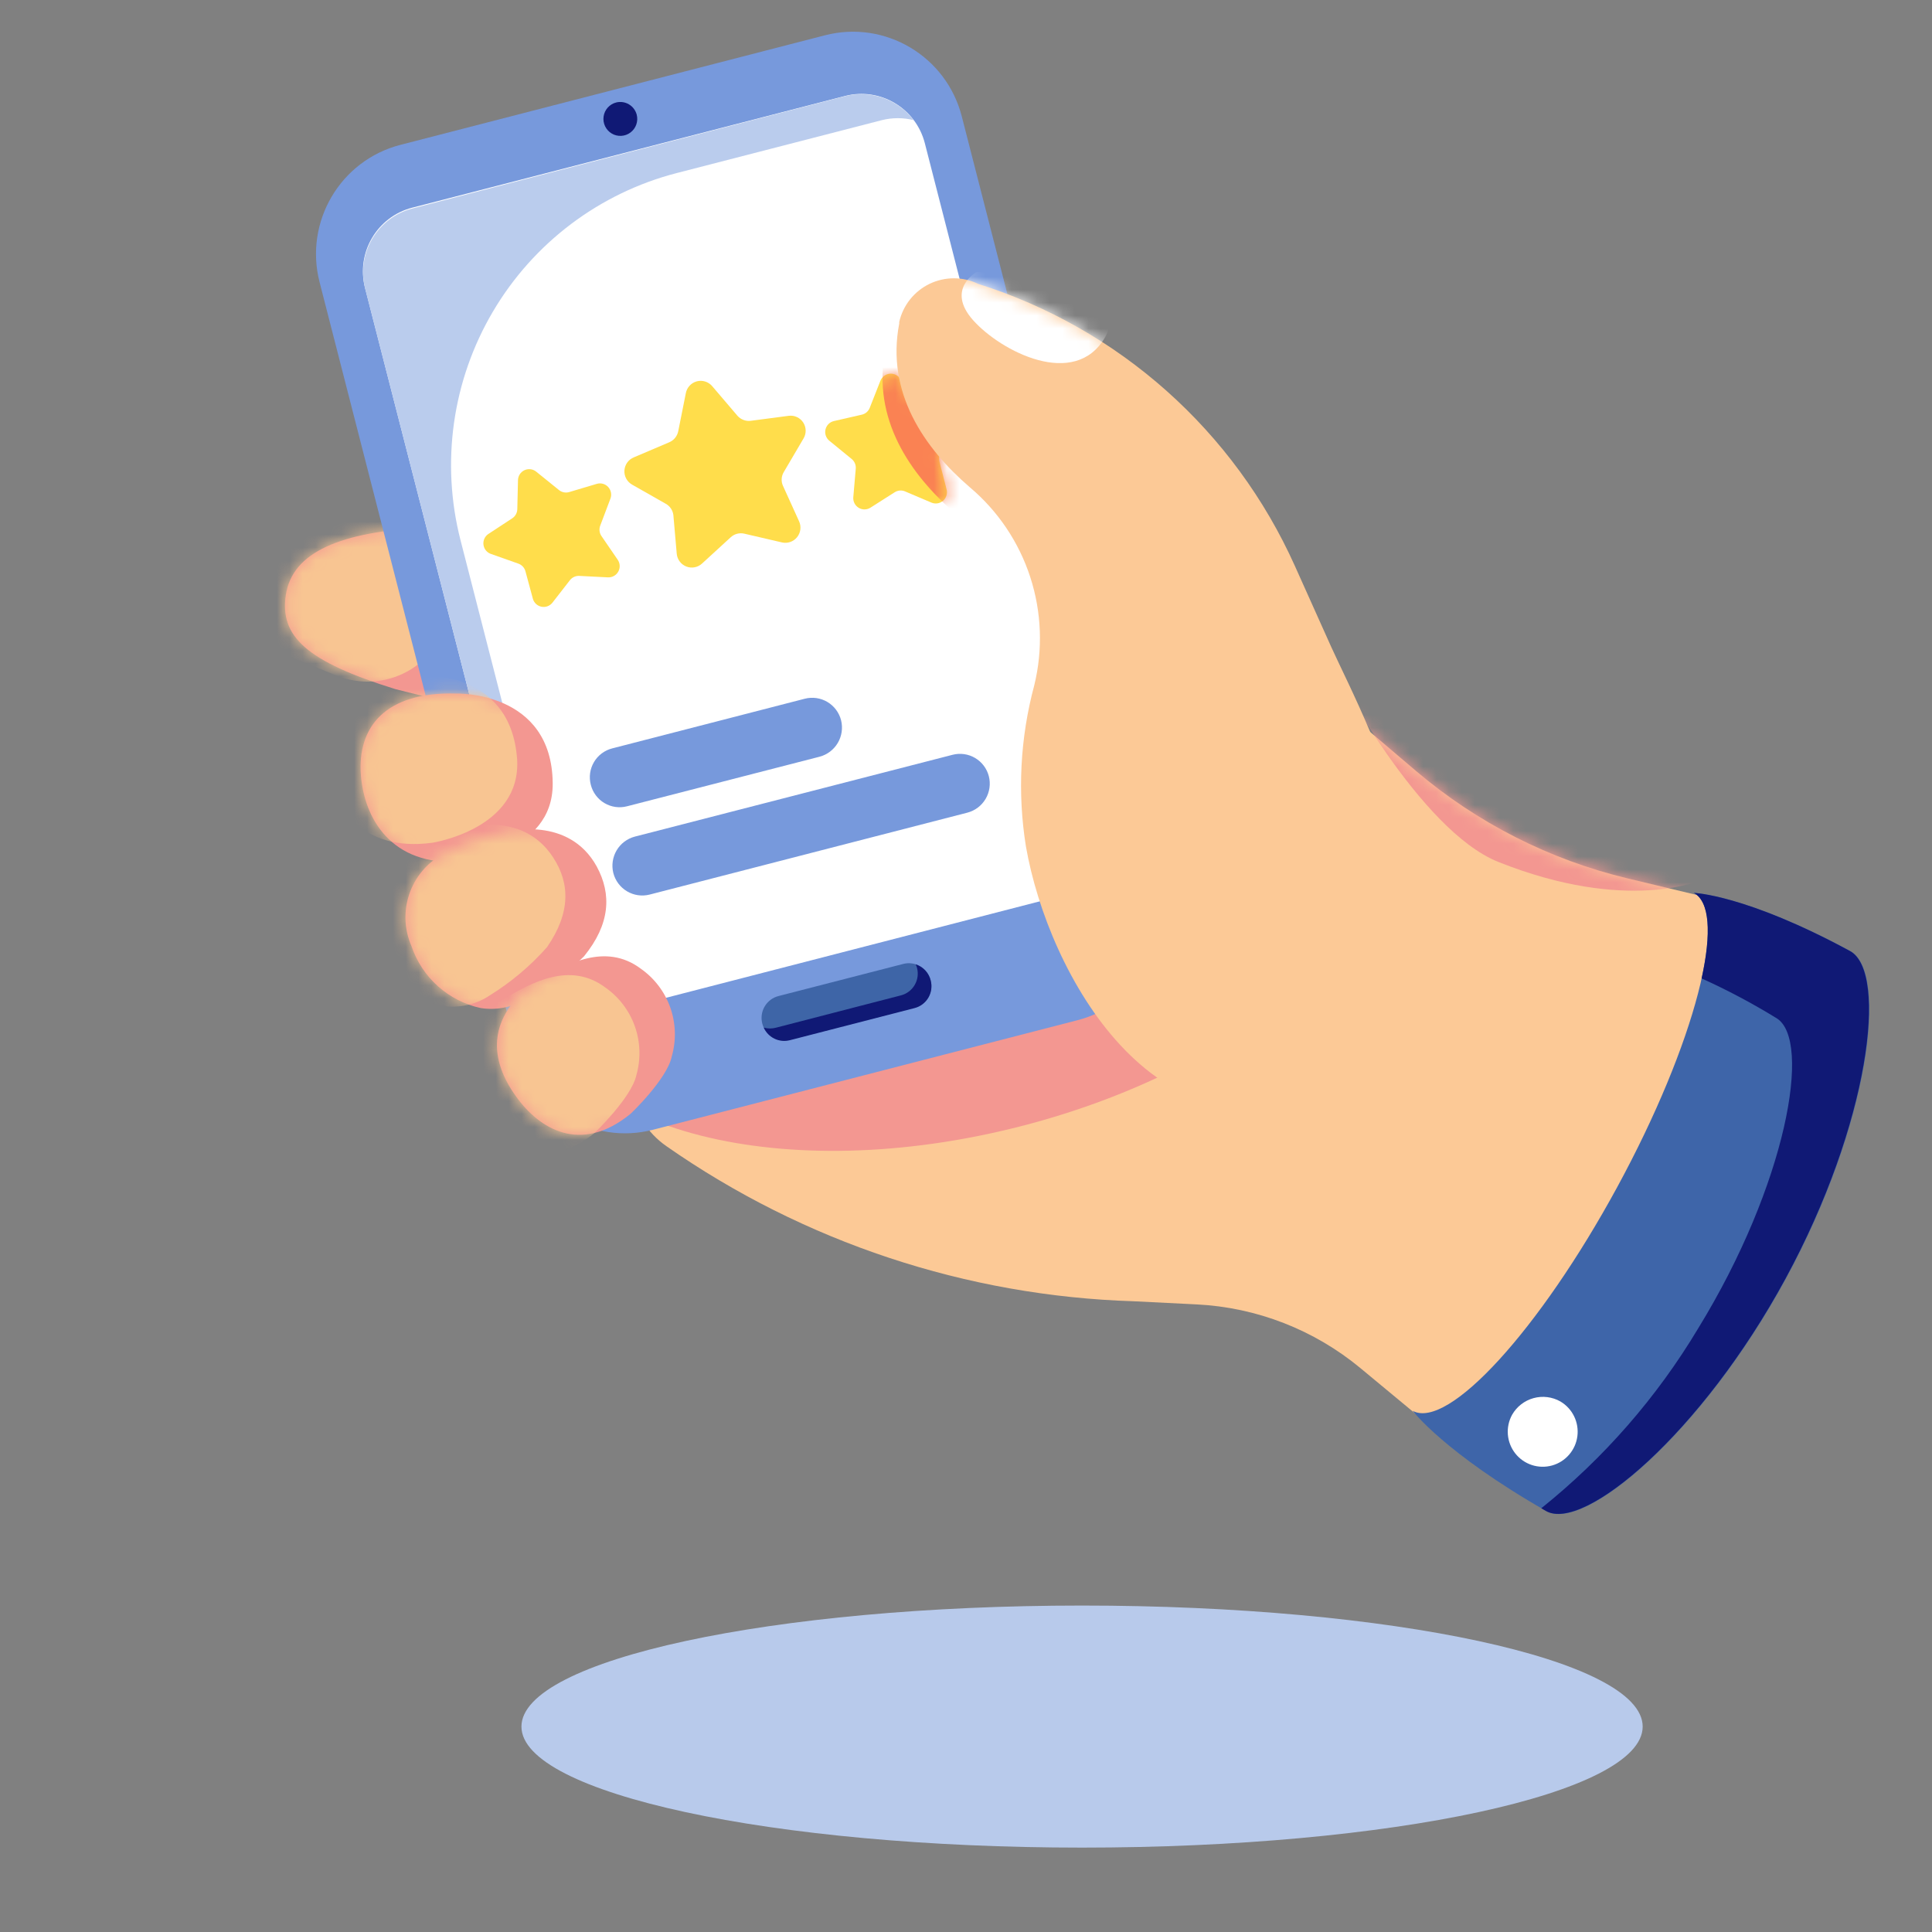
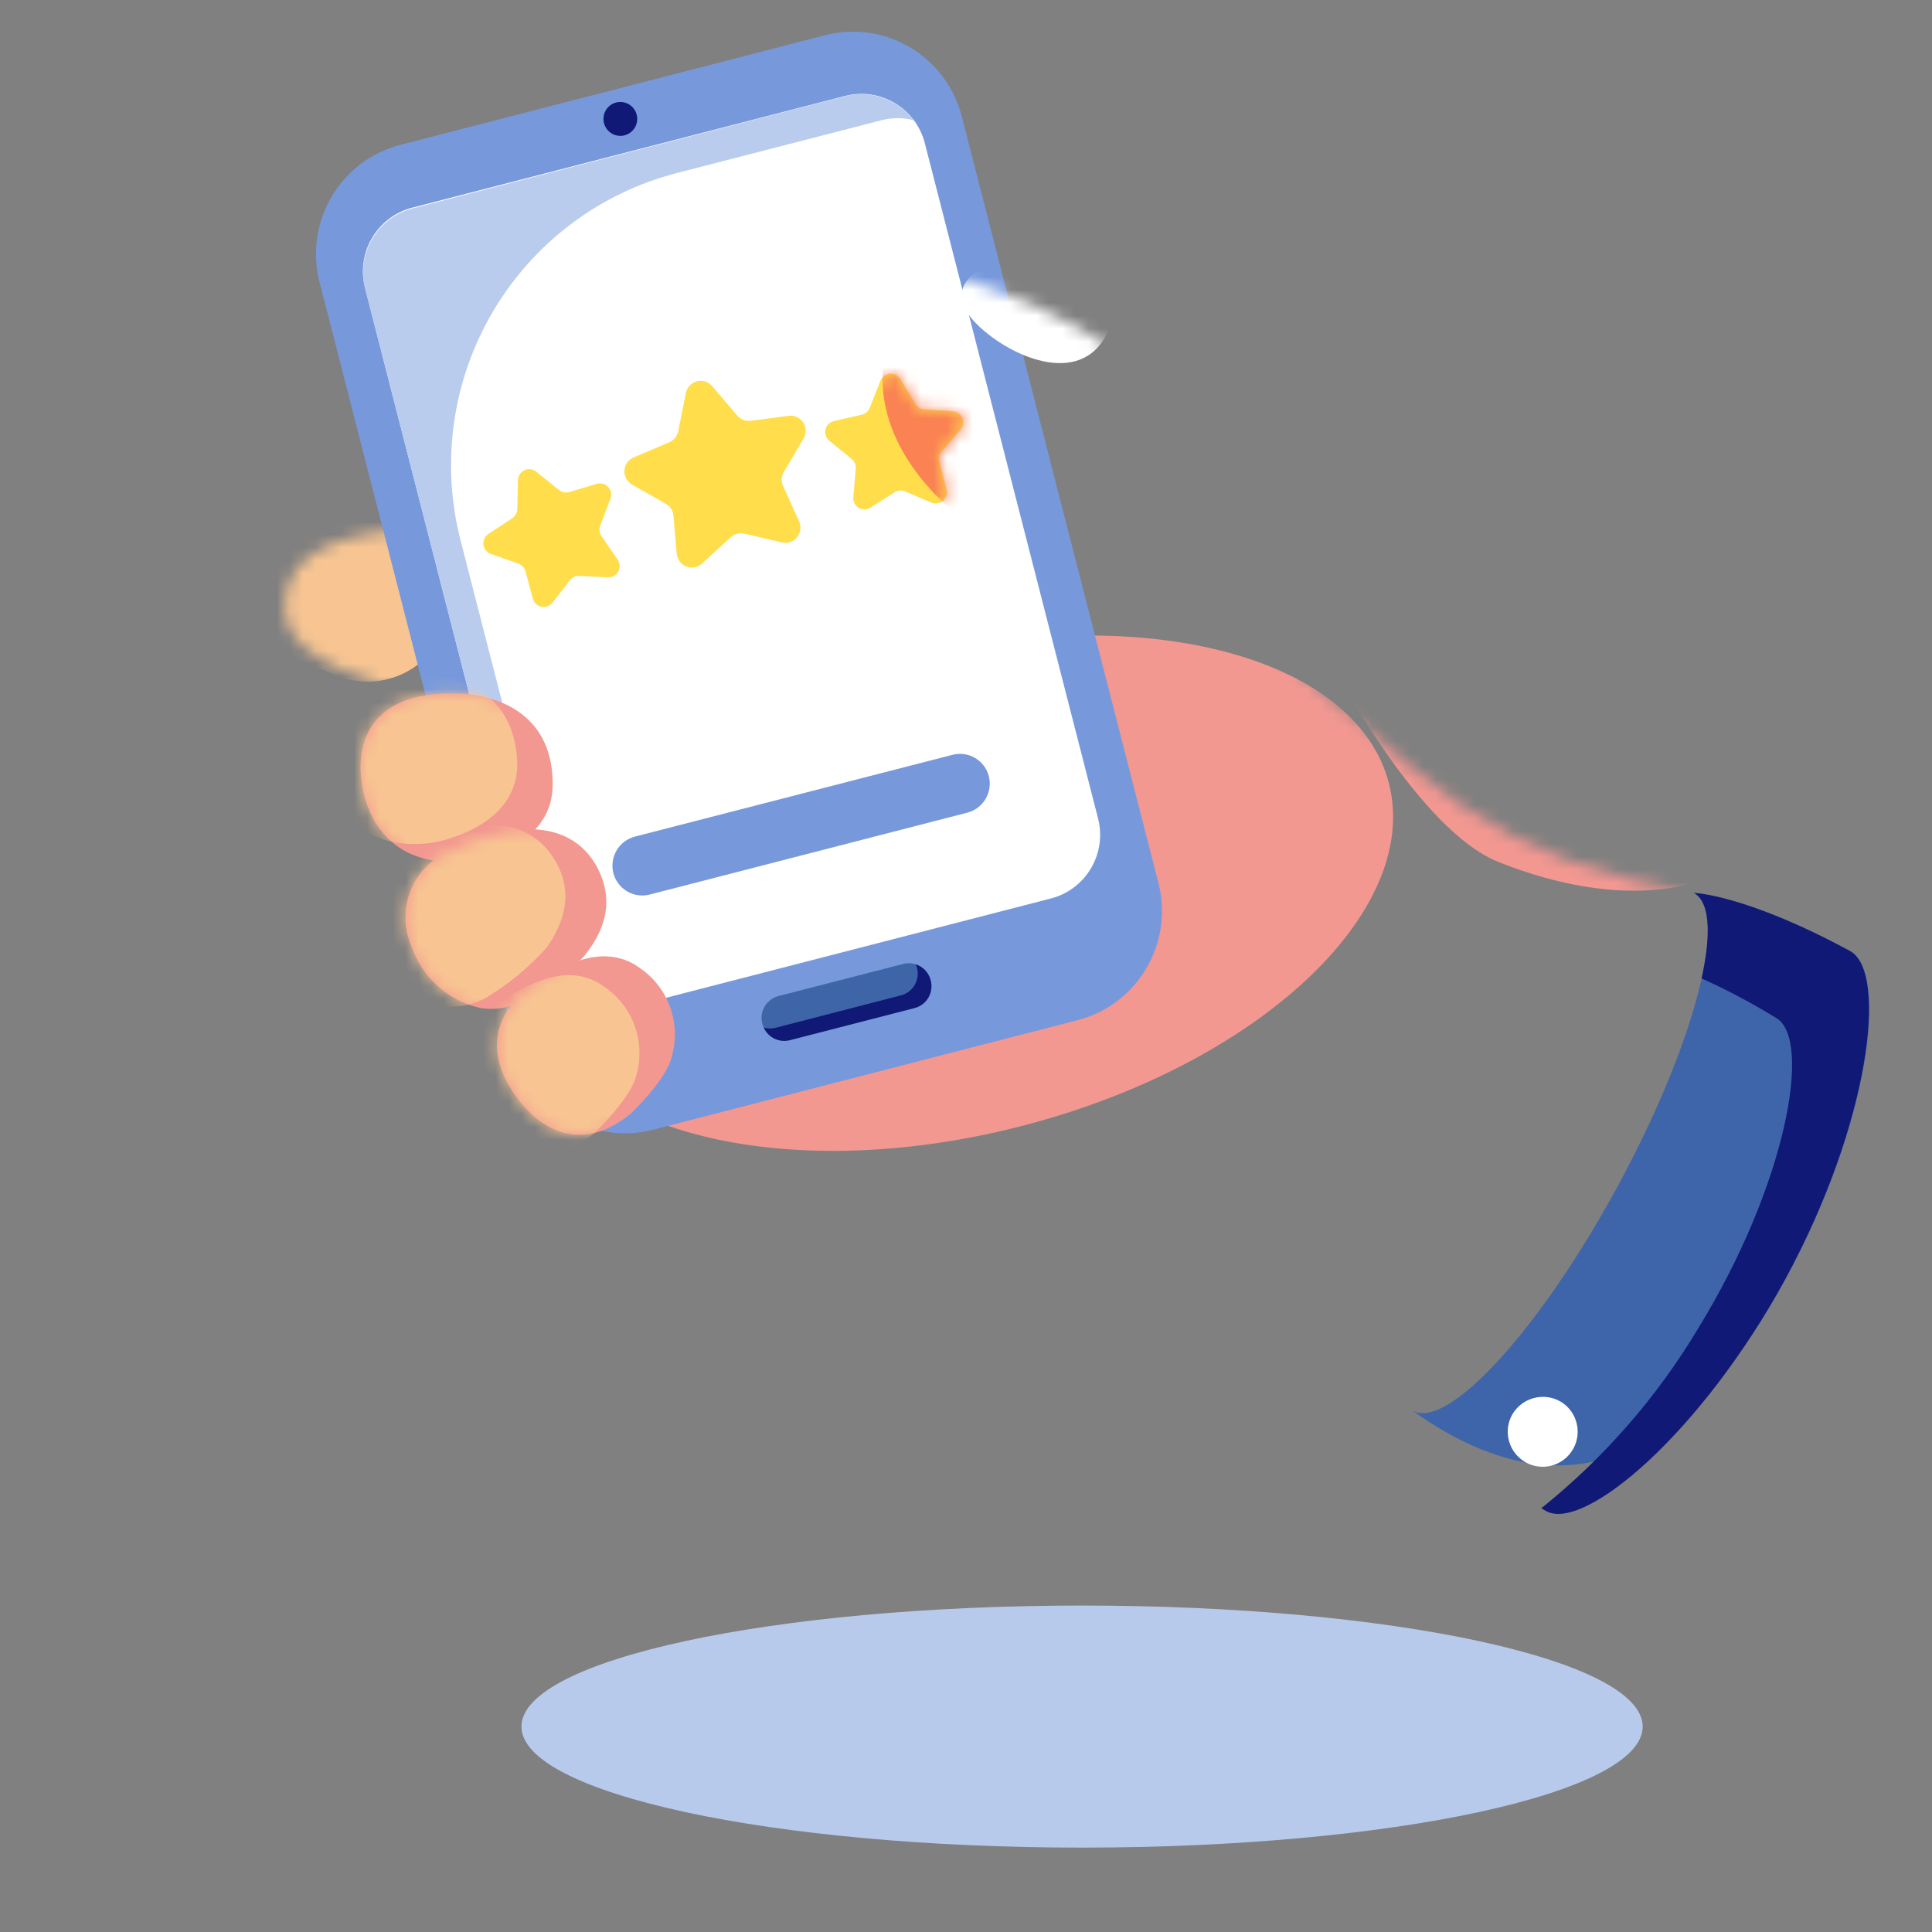
<svg xmlns="http://www.w3.org/2000/svg" width="150" height="150" viewBox="0 0 150 150" fill="none">
  <rect x="0" y="0" width="150" height="150" fill="#808080" stroke="none" />
  <path d="M84.011 143.448C108.05 143.448 127.537 139.241 127.537 134.052C127.537 128.862 108.05 124.655 84.011 124.655C59.972 124.655 40.485 128.862 40.485 134.052C40.485 139.241 59.972 143.448 84.011 143.448Z" fill="#B8CAEB" />
-   <path d="M134.583 97.444C137.975 91.45 139.801 83.581 137.636 73.434C137.459 72.624 137.056 71.881 136.474 71.292C135.892 70.703 135.154 70.293 134.348 70.11L126.371 68.199C120.319 66.749 114.69 63.892 109.941 59.859L93.623 45.978C90.111 42.985 85.654 41.337 81.045 41.328L50.384 79.393C49.81 80.098 49.388 80.915 49.144 81.792C48.901 82.669 48.84 83.588 48.968 84.489C49.095 85.391 49.408 86.256 49.885 87.031C50.362 87.805 50.994 88.472 51.741 88.99C62.417 96.441 75.021 100.624 88.021 101.03L92.909 101.274C97.577 101.507 102.044 103.248 105.644 106.238L112.811 112.179C113.45 112.722 114.231 113.068 115.061 113.177C115.891 113.285 116.735 113.151 117.491 112.79C121.631 110.818 129.72 106.098 134.583 97.513V97.444Z" fill="#FCC996" />
  <mask id="mask0_158_186" style="mask-type:luminance" maskUnits="userSpaceOnUse" x="48" y="41" width="91" height="73">
    <path d="M134.583 97.444C137.975 91.45 139.801 83.581 137.636 73.434C137.459 72.624 137.056 71.881 136.474 71.292C135.892 70.703 135.154 70.293 134.348 70.11L126.371 68.199C120.319 66.749 114.69 63.892 109.941 59.859L93.623 45.978C90.111 42.985 85.654 41.337 81.045 41.328L50.384 79.393C49.81 80.098 49.388 80.915 49.144 81.792C48.901 82.669 48.84 83.588 48.968 84.489C49.095 85.391 49.408 86.256 49.885 87.031C50.362 87.805 50.994 88.472 51.741 88.99C62.417 96.441 75.021 100.624 88.021 101.03L92.909 101.274C97.577 101.507 102.044 103.248 105.644 106.238L112.811 112.179C113.45 112.722 114.231 113.068 115.061 113.177C115.891 113.285 116.735 113.151 117.491 112.79C121.631 110.818 129.72 106.098 134.583 97.513V97.444Z" fill="white" />
  </mask>
  <g mask="url(#mask0_158_186)">
    <path d="M79.239 87.445C97.581 82.742 110.385 70.827 107.838 60.832C105.29 50.837 88.356 46.548 70.014 51.251C51.672 55.954 38.867 67.869 41.415 77.864C43.962 87.859 60.896 92.148 79.239 87.445Z" fill="#F39791" />
    <path d="M103.713 52.094C103.713 52.094 110.176 64.474 116.343 66.926C126.415 70.939 132.121 68.304 132.121 68.304L103.713 52.094Z" fill="#F39791" />
  </g>
-   <path d="M131.512 69.325C134.261 70.825 131.599 81.05 125.571 92.148C119.543 103.245 112.428 111.036 109.68 109.536C109.68 109.536 112.159 112.808 120.048 117.318C122.988 119.002 132.121 111.298 138.645 99.293C145.168 87.288 146.638 75.458 143.655 73.844C135.531 69.447 131.512 69.325 131.512 69.325Z" fill="#3E65A9" />
+   <path d="M131.512 69.325C134.261 70.825 131.599 81.05 125.571 92.148C119.543 103.245 112.428 111.036 109.68 109.536C122.988 119.002 132.121 111.298 138.645 99.293C145.168 87.288 146.638 75.458 143.655 73.844C135.531 69.447 131.512 69.325 131.512 69.325Z" fill="#3E65A9" />
  <path d="M131.512 69.325C132.747 70.005 132.886 72.457 132.112 75.964C134.115 76.869 136.058 77.901 137.931 79.052C140.706 80.745 138.697 91.982 131.843 103.141C128.644 108.484 124.52 113.211 119.665 117.1L120.022 117.309C122.962 118.993 132.095 111.289 138.618 99.285C145.142 87.28 146.612 75.449 143.629 73.835C135.531 69.447 131.512 69.325 131.512 69.325Z" fill="#101975" />
  <path d="M121.153 108.812C121.612 109.083 121.981 109.484 122.215 109.965C122.449 110.446 122.536 110.985 122.466 111.515C122.396 112.045 122.172 112.542 121.821 112.946C121.471 113.349 121.01 113.639 120.496 113.781C119.982 113.923 119.438 113.91 118.931 113.744C118.424 113.578 117.978 113.265 117.647 112.846C117.316 112.427 117.116 111.919 117.071 111.386C117.026 110.853 117.139 110.319 117.395 109.85C117.756 109.213 118.355 108.745 119.06 108.551C119.764 108.356 120.517 108.45 121.153 108.812Z" fill="white" />
-   <path d="M22.193 46.178C22.715 42.855 26.412 41.293 33.101 40.944L43.182 41.005C42.312 44.713 41.26 51.352 42.982 56.578L30.709 53.507C23.802 51.361 21.697 49.415 22.193 46.178Z" fill="#F39791" />
  <mask id="mask1_158_186" style="mask-type:luminance" maskUnits="userSpaceOnUse" x="22" y="40" width="22" height="17">
    <path d="M22.193 46.178C22.715 42.855 26.412 41.293 33.101 40.944L43.182 41.005C42.312 44.713 41.26 51.352 42.982 56.578L30.709 53.507C23.802 51.361 21.697 49.415 22.193 46.178Z" fill="white" />
  </mask>
  <g mask="url(#mask1_158_186)">
    <path d="M15.461 42.689C16.435 39.469 20.314 38.44 26.977 39.051L37.737 39.356C37.023 41.162 35.388 44.879 34.849 47.67C34.674 48.606 34.295 49.491 33.738 50.262C33.181 51.033 32.461 51.67 31.629 52.128C30.797 52.586 29.874 52.853 28.927 52.911C27.98 52.968 27.032 52.814 26.151 52.46L22.88 51.134C16.331 48.037 14.513 45.812 15.461 42.689Z" fill="#F8C592" />
  </g>
  <path d="M64.049 2.74L31.086 11.247C26.42 12.452 23.611 17.222 24.811 21.903L40.08 81.419C41.28 86.1 46.036 88.917 50.703 87.713L83.665 79.206C88.331 78.001 91.141 73.231 89.94 68.55L74.672 9.034C73.471 4.354 68.715 1.536 64.049 2.74Z" fill="#7799DC" />
  <path d="M65.609 7.452L31.998 16.126C29.277 16.829 27.638 19.611 28.338 22.341L41.786 74.76C42.486 77.49 45.26 79.133 47.982 78.431L81.593 69.756C84.314 69.054 85.953 66.272 85.253 63.542L71.805 11.123C71.105 8.393 68.331 6.749 65.609 7.452Z" fill="white" />
  <path d="M44.661 76.627L35.754 41.938C34.214 35.926 35.117 29.546 38.265 24.201C41.413 18.857 46.548 14.984 52.541 13.436L68.476 9.326C69.282 9.126 70.124 9.126 70.929 9.326C70.322 8.527 69.493 7.924 68.546 7.594C67.6 7.263 66.577 7.22 65.606 7.468L31.996 16.192C30.704 16.532 29.596 17.367 28.911 18.517C28.227 19.667 28.019 21.041 28.334 22.343L41.782 74.751C42.012 75.651 42.483 76.47 43.143 77.12C43.804 77.771 44.63 78.228 45.53 78.442C45.124 77.9 44.829 77.283 44.661 76.627Z" fill="#BACCED" />
  <path d="M49.436 8.908C49.5 9.16 49.488 9.426 49.401 9.671C49.315 9.917 49.158 10.131 48.95 10.287C48.742 10.443 48.493 10.534 48.234 10.548C47.974 10.562 47.717 10.499 47.494 10.366C47.27 10.233 47.091 10.037 46.979 9.802C46.867 9.568 46.826 9.305 46.863 9.047C46.899 8.789 47.011 8.548 47.184 8.354C47.358 8.16 47.584 8.022 47.836 7.957C48.173 7.872 48.531 7.924 48.831 8.102C49.13 8.28 49.348 8.57 49.436 8.908Z" fill="#101975" />
  <path d="M61.309 80.728C60.86 80.843 60.384 80.775 59.985 80.539C59.586 80.303 59.297 79.917 59.182 79.467C59.067 79.017 59.134 78.539 59.37 78.139C59.606 77.739 59.99 77.45 60.439 77.334L70.129 74.839C70.351 74.781 70.582 74.769 70.809 74.801C71.036 74.833 71.255 74.91 71.452 75.027C71.65 75.144 71.822 75.299 71.96 75.483C72.098 75.667 72.198 75.876 72.255 76.099C72.312 76.322 72.325 76.554 72.293 76.782C72.261 77.01 72.184 77.229 72.067 77.427C71.951 77.625 71.796 77.798 71.613 77.936C71.429 78.075 71.221 78.175 70.999 78.232L61.309 80.728Z" fill="#3E65A7" />
  <path d="M71.095 74.874C71.138 74.963 71.173 75.056 71.199 75.153C71.256 75.375 71.27 75.606 71.238 75.834C71.206 76.061 71.13 76.28 71.013 76.478C70.897 76.676 70.743 76.849 70.56 76.986C70.377 77.124 70.168 77.225 69.946 77.281L60.265 79.785C59.949 79.873 59.616 79.873 59.3 79.785C59.467 80.161 59.762 80.465 60.131 80.643C60.5 80.822 60.921 80.864 61.318 80.763L71.008 78.267C71.23 78.21 71.44 78.11 71.623 77.971C71.807 77.833 71.962 77.659 72.078 77.461C72.195 77.262 72.271 77.042 72.302 76.814C72.333 76.585 72.319 76.353 72.26 76.13C72.19 75.838 72.046 75.568 71.842 75.348C71.638 75.128 71.38 74.965 71.095 74.874Z" fill="#101975" />
-   <path d="M63.631 58.751L48.688 62.598C48.394 62.675 48.087 62.694 47.786 62.652C47.485 62.61 47.195 62.508 46.933 62.353C46.671 62.199 46.442 61.993 46.26 61.749C46.077 61.505 45.945 61.227 45.87 60.932C45.793 60.637 45.775 60.329 45.816 60.027C45.858 59.725 45.959 59.434 46.114 59.172C46.268 58.909 46.473 58.679 46.716 58.496C46.959 58.313 47.236 58.18 47.531 58.105L62.483 54.249C62.778 54.173 63.085 54.156 63.386 54.199C63.687 54.242 63.977 54.344 64.239 54.5C64.501 54.656 64.729 54.861 64.912 55.106C65.094 55.35 65.226 55.628 65.302 55.924C65.45 56.521 65.358 57.152 65.045 57.681C64.732 58.21 64.225 58.594 63.631 58.751Z" fill="#7799DC" />
  <path d="M75.104 63.095L50.436 69.455C49.841 69.606 49.211 69.515 48.682 69.201C48.154 68.887 47.772 68.376 47.618 67.78C47.47 67.184 47.562 66.552 47.874 66.023C48.187 65.494 48.695 65.11 49.288 64.954L73.956 58.602C74.55 58.448 75.181 58.538 75.709 58.85C76.238 59.163 76.621 59.673 76.774 60.269C76.925 60.865 76.834 61.498 76.521 62.028C76.208 62.557 75.699 62.941 75.104 63.095Z" fill="#7799DC" />
  <path d="M55.299 29.986L57.256 32.281C57.382 32.423 57.54 32.533 57.717 32.601C57.894 32.67 58.085 32.694 58.273 32.673L61.257 32.281C61.471 32.257 61.688 32.293 61.882 32.385C62.077 32.477 62.243 32.621 62.361 32.802C62.479 32.983 62.545 33.193 62.551 33.409C62.557 33.625 62.504 33.838 62.396 34.025L60.857 36.643C60.757 36.805 60.7 36.99 60.689 37.18C60.678 37.371 60.715 37.561 60.796 37.733L62.04 40.473C62.132 40.673 62.166 40.895 62.138 41.113C62.111 41.332 62.022 41.538 61.884 41.709C61.745 41.88 61.562 42.008 61.354 42.08C61.146 42.151 60.923 42.163 60.709 42.113L57.778 41.432C57.592 41.391 57.399 41.395 57.216 41.445C57.032 41.495 56.864 41.59 56.725 41.72L54.507 43.753C54.345 43.903 54.145 44.004 53.929 44.044C53.713 44.085 53.49 44.065 53.285 43.984C53.081 43.904 52.902 43.769 52.771 43.592C52.639 43.415 52.56 43.205 52.541 42.986L52.28 39.984C52.257 39.803 52.191 39.629 52.088 39.477C51.986 39.326 51.849 39.2 51.689 39.112L49.079 37.629C48.886 37.52 48.727 37.36 48.621 37.165C48.515 36.97 48.466 36.749 48.479 36.527C48.493 36.306 48.569 36.093 48.698 35.912C48.827 35.732 49.005 35.592 49.21 35.509L51.976 34.331C52.153 34.253 52.308 34.132 52.428 33.98C52.547 33.828 52.628 33.649 52.663 33.458L53.246 30.536C53.285 30.316 53.387 30.112 53.538 29.948C53.689 29.783 53.883 29.665 54.098 29.608C54.314 29.55 54.541 29.555 54.753 29.622C54.966 29.689 55.155 29.815 55.299 29.986Z" fill="#FFDD4B" />
  <path d="M41.66 36.643L43.399 38.047C43.509 38.136 43.638 38.196 43.776 38.224C43.913 38.251 44.056 38.244 44.191 38.205L46.33 37.568C46.486 37.52 46.653 37.518 46.81 37.561C46.967 37.604 47.109 37.691 47.22 37.811C47.33 37.931 47.405 38.08 47.435 38.24C47.466 38.401 47.451 38.567 47.392 38.719L46.6 40.813C46.55 40.945 46.533 41.087 46.55 41.226C46.566 41.366 46.616 41.5 46.696 41.616L47.957 43.457C48.05 43.59 48.103 43.748 48.112 43.91C48.12 44.073 48.083 44.235 48.004 44.378C47.925 44.52 47.808 44.638 47.666 44.717C47.524 44.797 47.363 44.834 47.2 44.826L44.974 44.713C44.833 44.706 44.694 44.734 44.566 44.793C44.439 44.852 44.328 44.942 44.243 45.053L42.886 46.798C42.788 46.921 42.658 47.014 42.511 47.069C42.364 47.123 42.205 47.137 42.051 47.108C41.896 47.08 41.753 47.01 41.635 46.906C41.517 46.802 41.429 46.669 41.381 46.519L40.798 44.364C40.763 44.227 40.694 44.1 40.599 43.995C40.503 43.89 40.384 43.81 40.25 43.762L38.154 43.02C37.997 42.974 37.856 42.884 37.747 42.761C37.639 42.638 37.567 42.486 37.541 42.324C37.514 42.161 37.534 41.995 37.598 41.843C37.662 41.692 37.767 41.562 37.902 41.468L39.763 40.246C39.882 40.17 39.981 40.065 40.05 39.942C40.12 39.819 40.159 39.681 40.163 39.539L40.216 37.306C40.214 37.138 40.261 36.972 40.351 36.83C40.441 36.688 40.571 36.575 40.723 36.505C40.876 36.435 41.046 36.411 41.212 36.435C41.378 36.459 41.533 36.532 41.66 36.643Z" fill="#FFDD4B" />
  <path d="M68.346 29.584L67.528 31.661C67.477 31.792 67.395 31.91 67.289 32.002C67.183 32.095 67.056 32.16 66.919 32.193L64.745 32.691C64.586 32.727 64.44 32.807 64.325 32.922C64.209 33.038 64.128 33.183 64.091 33.342C64.054 33.501 64.062 33.668 64.114 33.822C64.167 33.977 64.262 34.114 64.388 34.217L66.128 35.639C66.237 35.73 66.322 35.845 66.377 35.976C66.431 36.106 66.453 36.248 66.441 36.39L66.249 38.614C66.237 38.775 66.27 38.937 66.344 39.08C66.418 39.223 66.531 39.343 66.669 39.426C66.806 39.51 66.965 39.553 67.126 39.551C67.287 39.549 67.444 39.503 67.58 39.417L69.459 38.222C69.578 38.145 69.714 38.099 69.855 38.086C69.996 38.074 70.138 38.097 70.268 38.152L72.321 39.024C72.47 39.086 72.633 39.105 72.792 39.079C72.951 39.053 73.1 38.983 73.221 38.877C73.343 38.771 73.433 38.633 73.481 38.479C73.53 38.325 73.534 38.16 73.495 38.004L72.938 35.84C72.902 35.703 72.9 35.559 72.931 35.42C72.963 35.282 73.028 35.154 73.121 35.046L74.582 33.362C74.688 33.239 74.757 33.09 74.782 32.93C74.807 32.77 74.788 32.606 74.725 32.456C74.663 32.307 74.561 32.178 74.429 32.084C74.298 31.989 74.143 31.934 73.982 31.923L71.755 31.783C71.616 31.774 71.48 31.731 71.361 31.658C71.241 31.585 71.141 31.484 71.068 31.364L69.92 29.454C69.838 29.309 69.717 29.19 69.57 29.112C69.423 29.034 69.257 29 69.091 29.014C68.925 29.027 68.767 29.089 68.635 29.19C68.503 29.291 68.403 29.428 68.346 29.584Z" fill="#FFDD4B" />
  <mask id="mask2_158_186" style="mask-type:luminance" maskUnits="userSpaceOnUse" x="64" y="29" width="11" height="11">
    <path d="M68.346 29.584L67.528 31.661C67.477 31.792 67.395 31.91 67.289 32.002C67.183 32.095 67.056 32.16 66.919 32.193L64.745 32.691C64.586 32.727 64.44 32.807 64.325 32.922C64.209 33.038 64.128 33.183 64.091 33.342C64.054 33.501 64.062 33.668 64.114 33.822C64.167 33.977 64.262 34.114 64.388 34.217L66.128 35.639C66.237 35.73 66.322 35.845 66.377 35.976C66.431 36.106 66.453 36.248 66.441 36.39L66.249 38.614C66.237 38.775 66.27 38.937 66.344 39.08C66.418 39.223 66.531 39.343 66.669 39.426C66.806 39.51 66.965 39.553 67.126 39.551C67.287 39.549 67.444 39.503 67.58 39.417L69.459 38.222C69.578 38.145 69.714 38.099 69.855 38.086C69.996 38.074 70.138 38.097 70.268 38.152L72.321 39.024C72.47 39.086 72.633 39.105 72.792 39.079C72.951 39.053 73.1 38.983 73.221 38.877C73.343 38.771 73.433 38.633 73.481 38.479C73.53 38.325 73.534 38.16 73.495 38.004L72.938 35.84C72.902 35.703 72.9 35.559 72.931 35.42C72.963 35.282 73.028 35.154 73.121 35.046L74.582 33.362C74.688 33.239 74.757 33.09 74.782 32.93C74.807 32.77 74.788 32.606 74.725 32.456C74.663 32.307 74.561 32.178 74.429 32.084C74.298 31.989 74.143 31.934 73.982 31.923L71.755 31.783C71.616 31.774 71.48 31.731 71.361 31.658C71.241 31.585 71.141 31.484 71.068 31.364L69.92 29.454C69.838 29.309 69.717 29.19 69.57 29.112C69.423 29.034 69.257 29 69.091 29.014C68.925 29.027 68.767 29.089 68.635 29.19C68.503 29.291 68.403 29.428 68.346 29.584Z" fill="white" />
  </mask>
  <g mask="url(#mask2_158_186)">
    <path d="M74.878 24.106C80.278 25.811 85.258 28.643 89.49 32.416C93.722 36.188 97.111 40.816 99.433 45.995L102.269 52.286C104.626 57.52 117.003 80.204 101.79 86.878C88.743 92.628 80.314 77.761 78.583 67.789C77.917 63.619 78.142 59.354 79.244 55.278C79.922 52.501 79.81 49.588 78.922 46.871C78.033 44.154 76.403 41.741 74.217 39.906C70.642 36.835 67.693 32.525 68.728 27.185V27.063C68.873 26.422 69.161 25.821 69.57 25.306C69.979 24.792 70.498 24.377 71.09 24.092C71.681 23.808 72.329 23.661 72.985 23.664C73.641 23.666 74.288 23.817 74.878 24.106Z" fill="#FA8253" />
  </g>
  <path d="M42.912 60.827C42.86 53.603 35.406 53.847 35.406 53.847C29.9 53.69 27.725 56.465 28.021 60.208C28.282 63.453 30.3 67.283 35.849 66.899C35.884 66.873 42.947 66.306 42.912 60.827Z" fill="#F39791" />
  <mask id="mask3_158_186" style="mask-type:luminance" maskUnits="userSpaceOnUse" x="27" y="53" width="16" height="14">
    <path d="M42.912 60.827C42.86 53.603 35.406 53.847 35.406 53.847C29.9 53.69 27.725 56.465 28.021 60.208C28.282 63.453 30.3 67.283 35.849 66.899C35.884 66.873 42.947 66.306 42.912 60.827Z" fill="white" />
  </mask>
  <g mask="url(#mask3_158_186)">
    <path d="M40.147 58.916C39.616 51.719 32.188 52.425 32.188 52.425C26.682 52.643 24.707 55.575 25.229 59.265C25.725 62.493 27.986 66.175 33.553 65.433C33.553 65.433 40.512 64.378 40.147 58.916Z" fill="#F8C592" />
  </g>
  <path d="M45.339 74.254C47.383 71.741 47.496 69.429 46.33 67.274C44.139 63.296 39.372 64.578 39.372 64.578C37.501 64.942 35.699 65.599 34.031 66.524C32.92 67.242 32.1 68.333 31.717 69.603C31.335 70.872 31.415 72.236 31.944 73.451C32.349 74.653 33.058 75.728 34.002 76.572C34.946 77.416 36.092 78 37.328 78.267C38.49 78.448 39.679 78.23 40.703 77.648C42.403 76.746 43.965 75.603 45.339 74.254Z" fill="#F39791" />
  <mask id="mask4_158_186" style="mask-type:luminance" maskUnits="userSpaceOnUse" x="31" y="64" width="17" height="15">
    <path d="M45.339 74.254C47.383 71.741 47.496 69.429 46.33 67.274C44.139 63.296 39.372 64.578 39.372 64.578C37.501 64.942 35.699 65.599 34.031 66.524C32.92 67.242 32.1 68.333 31.717 69.603C31.335 70.872 31.415 72.236 31.944 73.451C32.349 74.653 33.058 75.728 34.002 76.572C34.946 77.416 36.092 78 37.328 78.267C38.49 78.448 39.679 78.23 40.703 77.648C42.403 76.746 43.965 75.603 45.339 74.254Z" fill="white" />
  </mask>
  <g mask="url(#mask4_158_186)">
    <path d="M42.469 73.538C44.313 70.877 44.26 68.565 42.938 66.559C40.459 62.755 35.815 64.378 35.815 64.378C33.963 64.876 32.201 65.665 30.596 66.716C29.536 67.512 28.795 68.662 28.506 69.957C28.217 71.253 28.4 72.61 29.021 73.783C29.517 74.944 30.305 75.957 31.309 76.722C32.312 77.486 33.496 77.977 34.745 78.145C35.91 78.232 37.071 77.925 38.041 77.272C39.69 76.249 41.181 74.992 42.469 73.538Z" fill="#F8C592" />
  </g>
  <path d="M52.158 82.01C52.513 80.768 52.472 79.445 52.042 78.227C51.611 77.009 50.813 75.955 49.758 75.214C46.974 73.12 43.904 74.926 42.051 75.981C42.051 75.981 35.832 79.21 40.05 85.107C41.86 87.655 45.069 89.627 48.922 86.503C48.922 86.529 51.819 83.755 52.158 82.01Z" fill="#F39791" />
  <mask id="mask5_158_186" style="mask-type:luminance" maskUnits="userSpaceOnUse" x="38" y="74" width="15" height="15">
    <path d="M52.158 82.01C52.513 80.768 52.472 79.445 52.042 78.227C51.611 77.009 50.813 75.955 49.758 75.214C46.974 73.12 43.904 74.926 42.051 75.981C42.051 75.981 35.832 79.21 40.05 85.107C41.86 87.655 45.069 89.627 48.922 86.503C48.922 86.529 51.819 83.755 52.158 82.01Z" fill="white" />
  </mask>
  <g mask="url(#mask5_158_186)">
    <path d="M49.409 83.467C49.763 82.224 49.721 80.9 49.289 79.682C48.857 78.464 48.057 77.411 47 76.671C44.217 74.586 41.155 76.383 39.302 77.447C39.302 77.447 33.083 80.675 37.293 86.573C39.111 89.112 42.312 91.084 46.165 87.96C46.165 87.96 49.035 85.221 49.409 83.467Z" fill="#F8C592" />
  </g>
-   <path d="M75.939 22.038C81.345 23.741 86.331 26.571 90.569 30.344C94.807 34.117 98.201 38.746 100.529 43.928L103.356 50.227C105.713 55.462 118.091 78.145 102.878 84.82C89.769 90.56 81.393 75.694 79.653 65.722C78.983 61.555 79.203 57.294 80.297 53.219C80.979 50.444 80.873 47.532 79.991 44.813C79.109 42.095 77.485 39.679 75.304 37.838C71.729 34.767 68.781 30.466 69.816 25.118V24.996C69.962 24.357 70.249 23.76 70.656 23.248C71.063 22.737 71.58 22.323 72.168 22.039C72.756 21.755 73.401 21.608 74.053 21.607C74.706 21.607 75.351 21.754 75.939 22.038Z" fill="#FCC996" />
  <mask id="mask6_158_186" style="mask-type:luminance" maskUnits="userSpaceOnUse" x="69" y="21" width="42" height="66">
    <path d="M75.939 22.038C81.345 23.741 86.331 26.571 90.569 30.344C94.807 34.117 98.201 38.746 100.529 43.928L103.356 50.227C105.713 55.462 118.091 78.145 102.878 84.82C89.769 90.56 81.393 75.694 79.653 65.722C78.983 61.555 79.203 57.294 80.297 53.219C80.979 50.444 80.873 47.532 79.991 44.813C79.109 42.095 77.485 39.679 75.304 37.838C71.729 34.767 68.781 30.466 69.816 25.118V24.996C69.962 24.357 70.249 23.76 70.656 23.248C71.063 22.737 71.58 22.323 72.168 22.039C72.756 21.755 73.401 21.608 74.053 21.607C74.706 21.607 75.351 21.754 75.939 22.038Z" fill="white" />
  </mask>
  <g mask="url(#mask6_158_186)">
    <path d="M75.835 21.113C75.835 21.113 73.399 22.439 75.548 24.856C77.696 27.273 83.463 30.265 85.812 26.165C88.16 22.064 75.835 21.113 75.835 21.113Z" fill="white" />
  </g>
</svg>